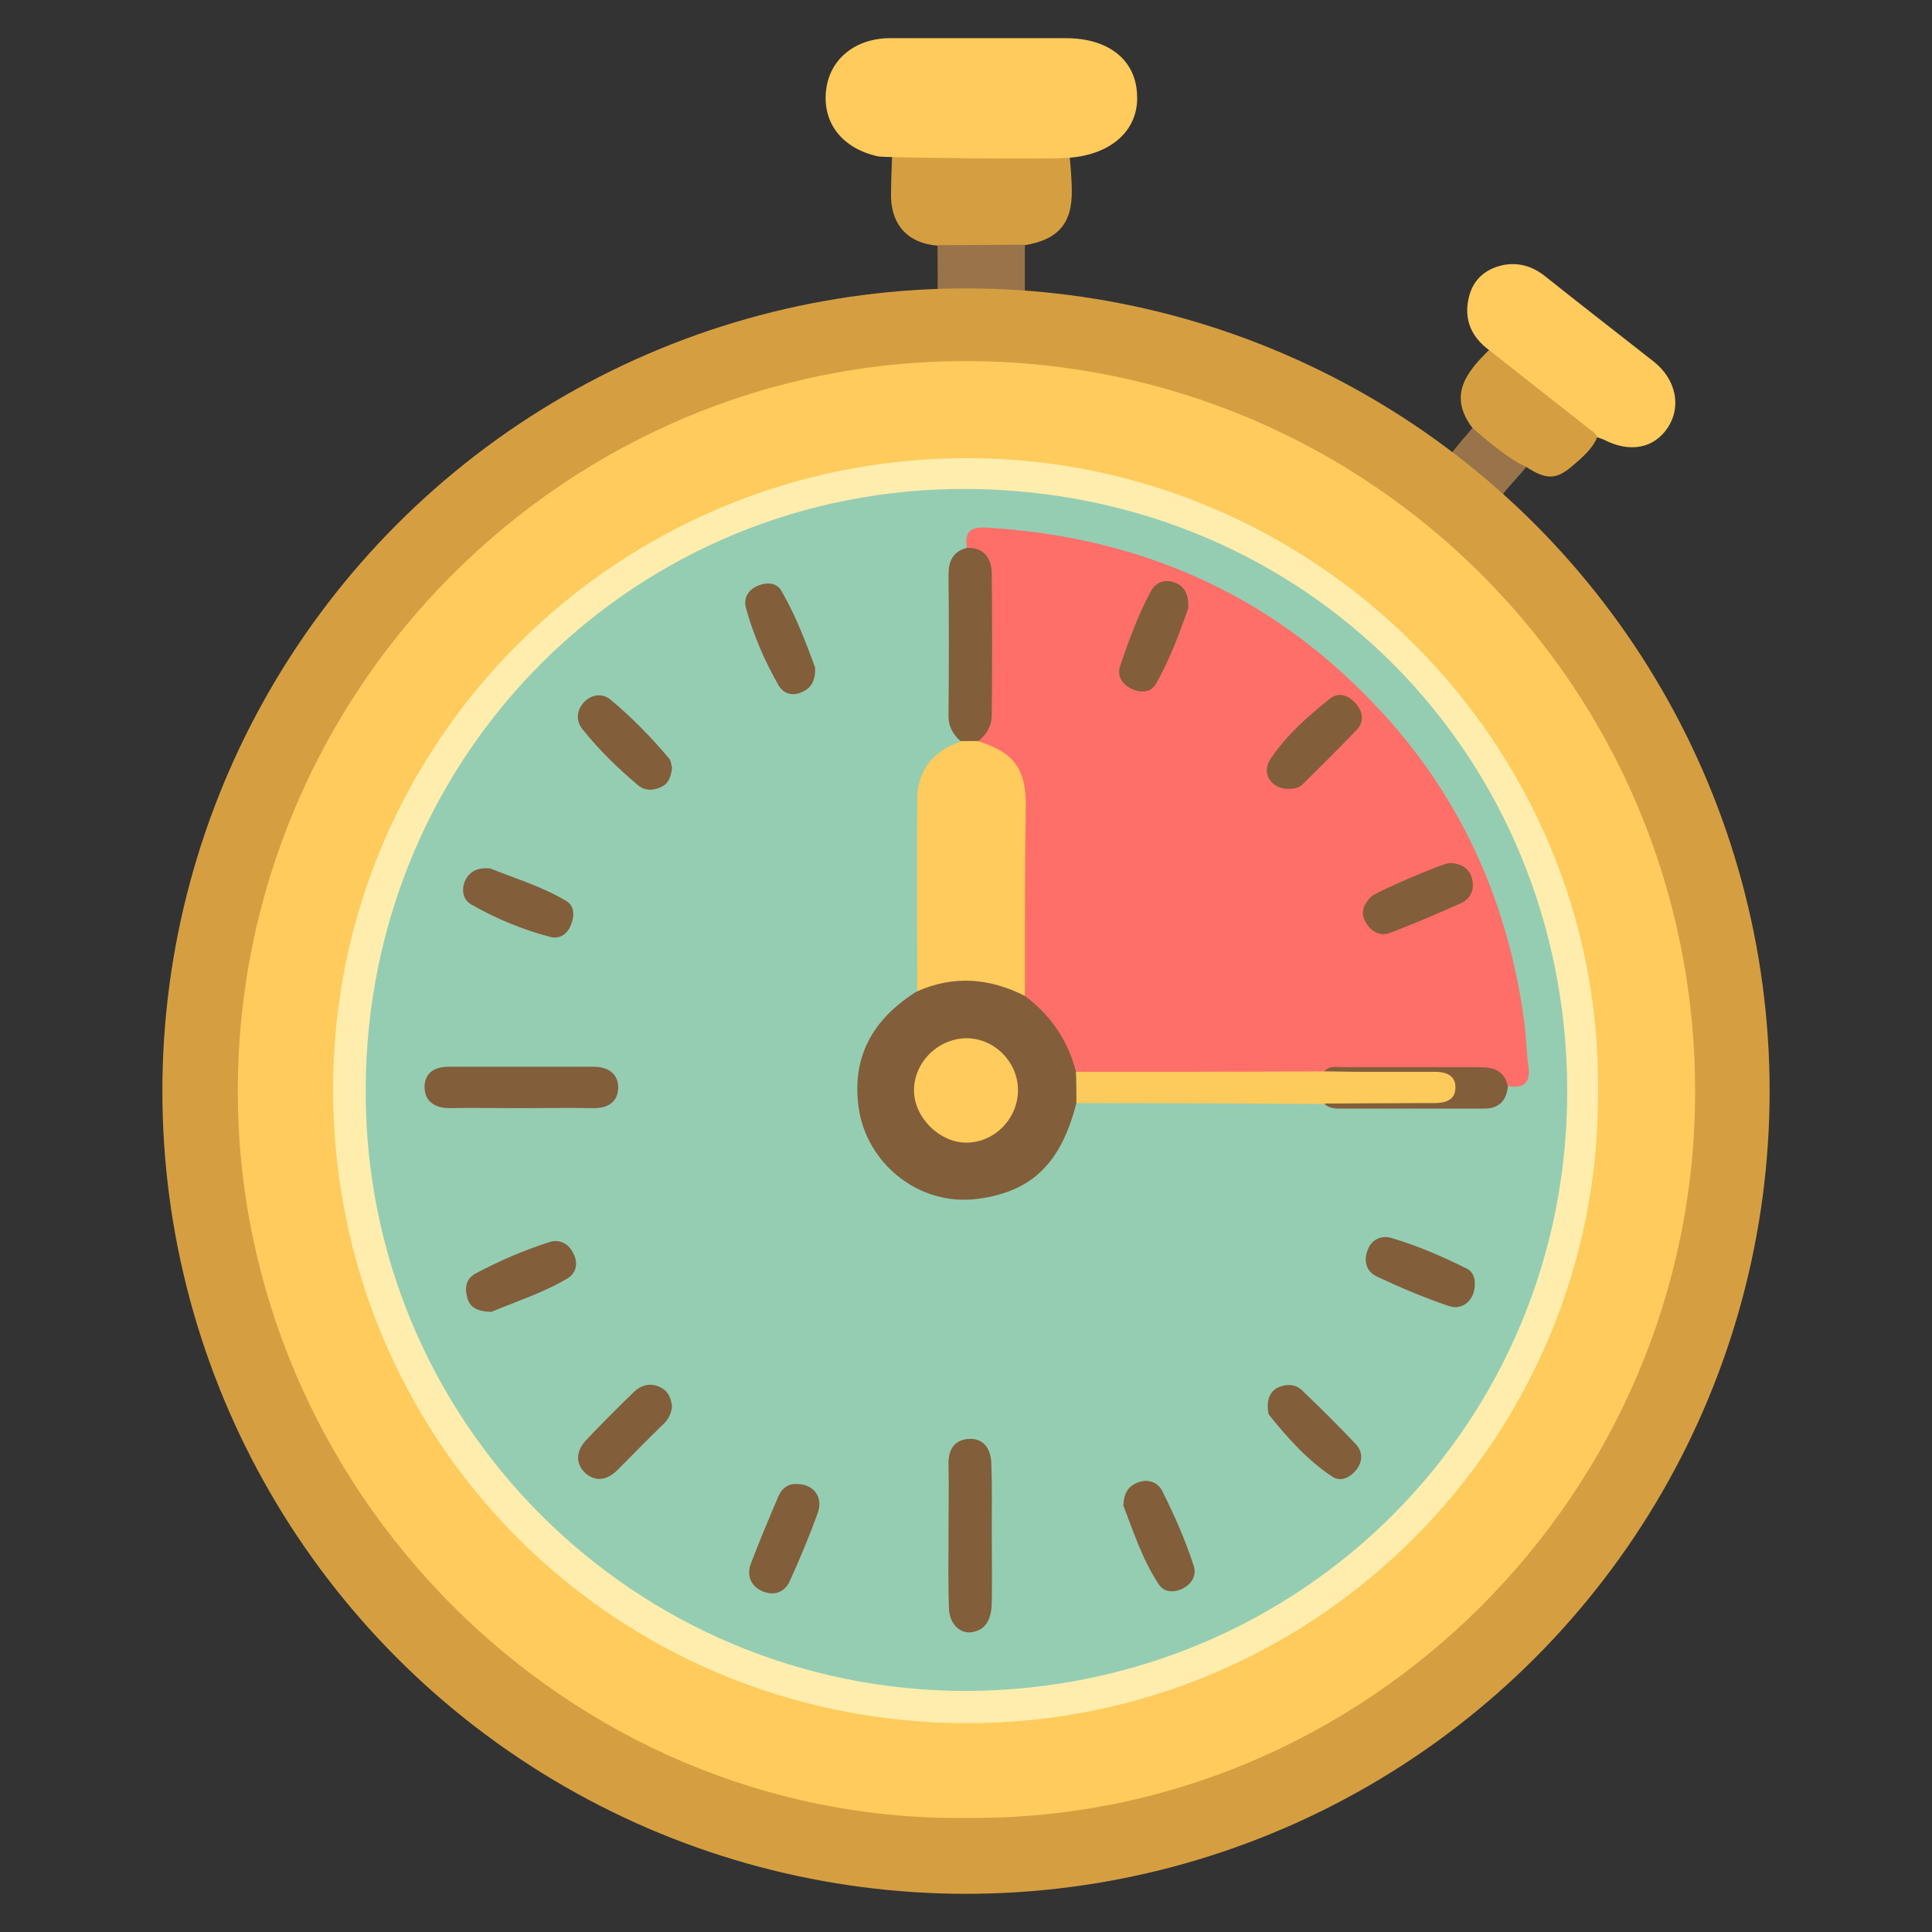
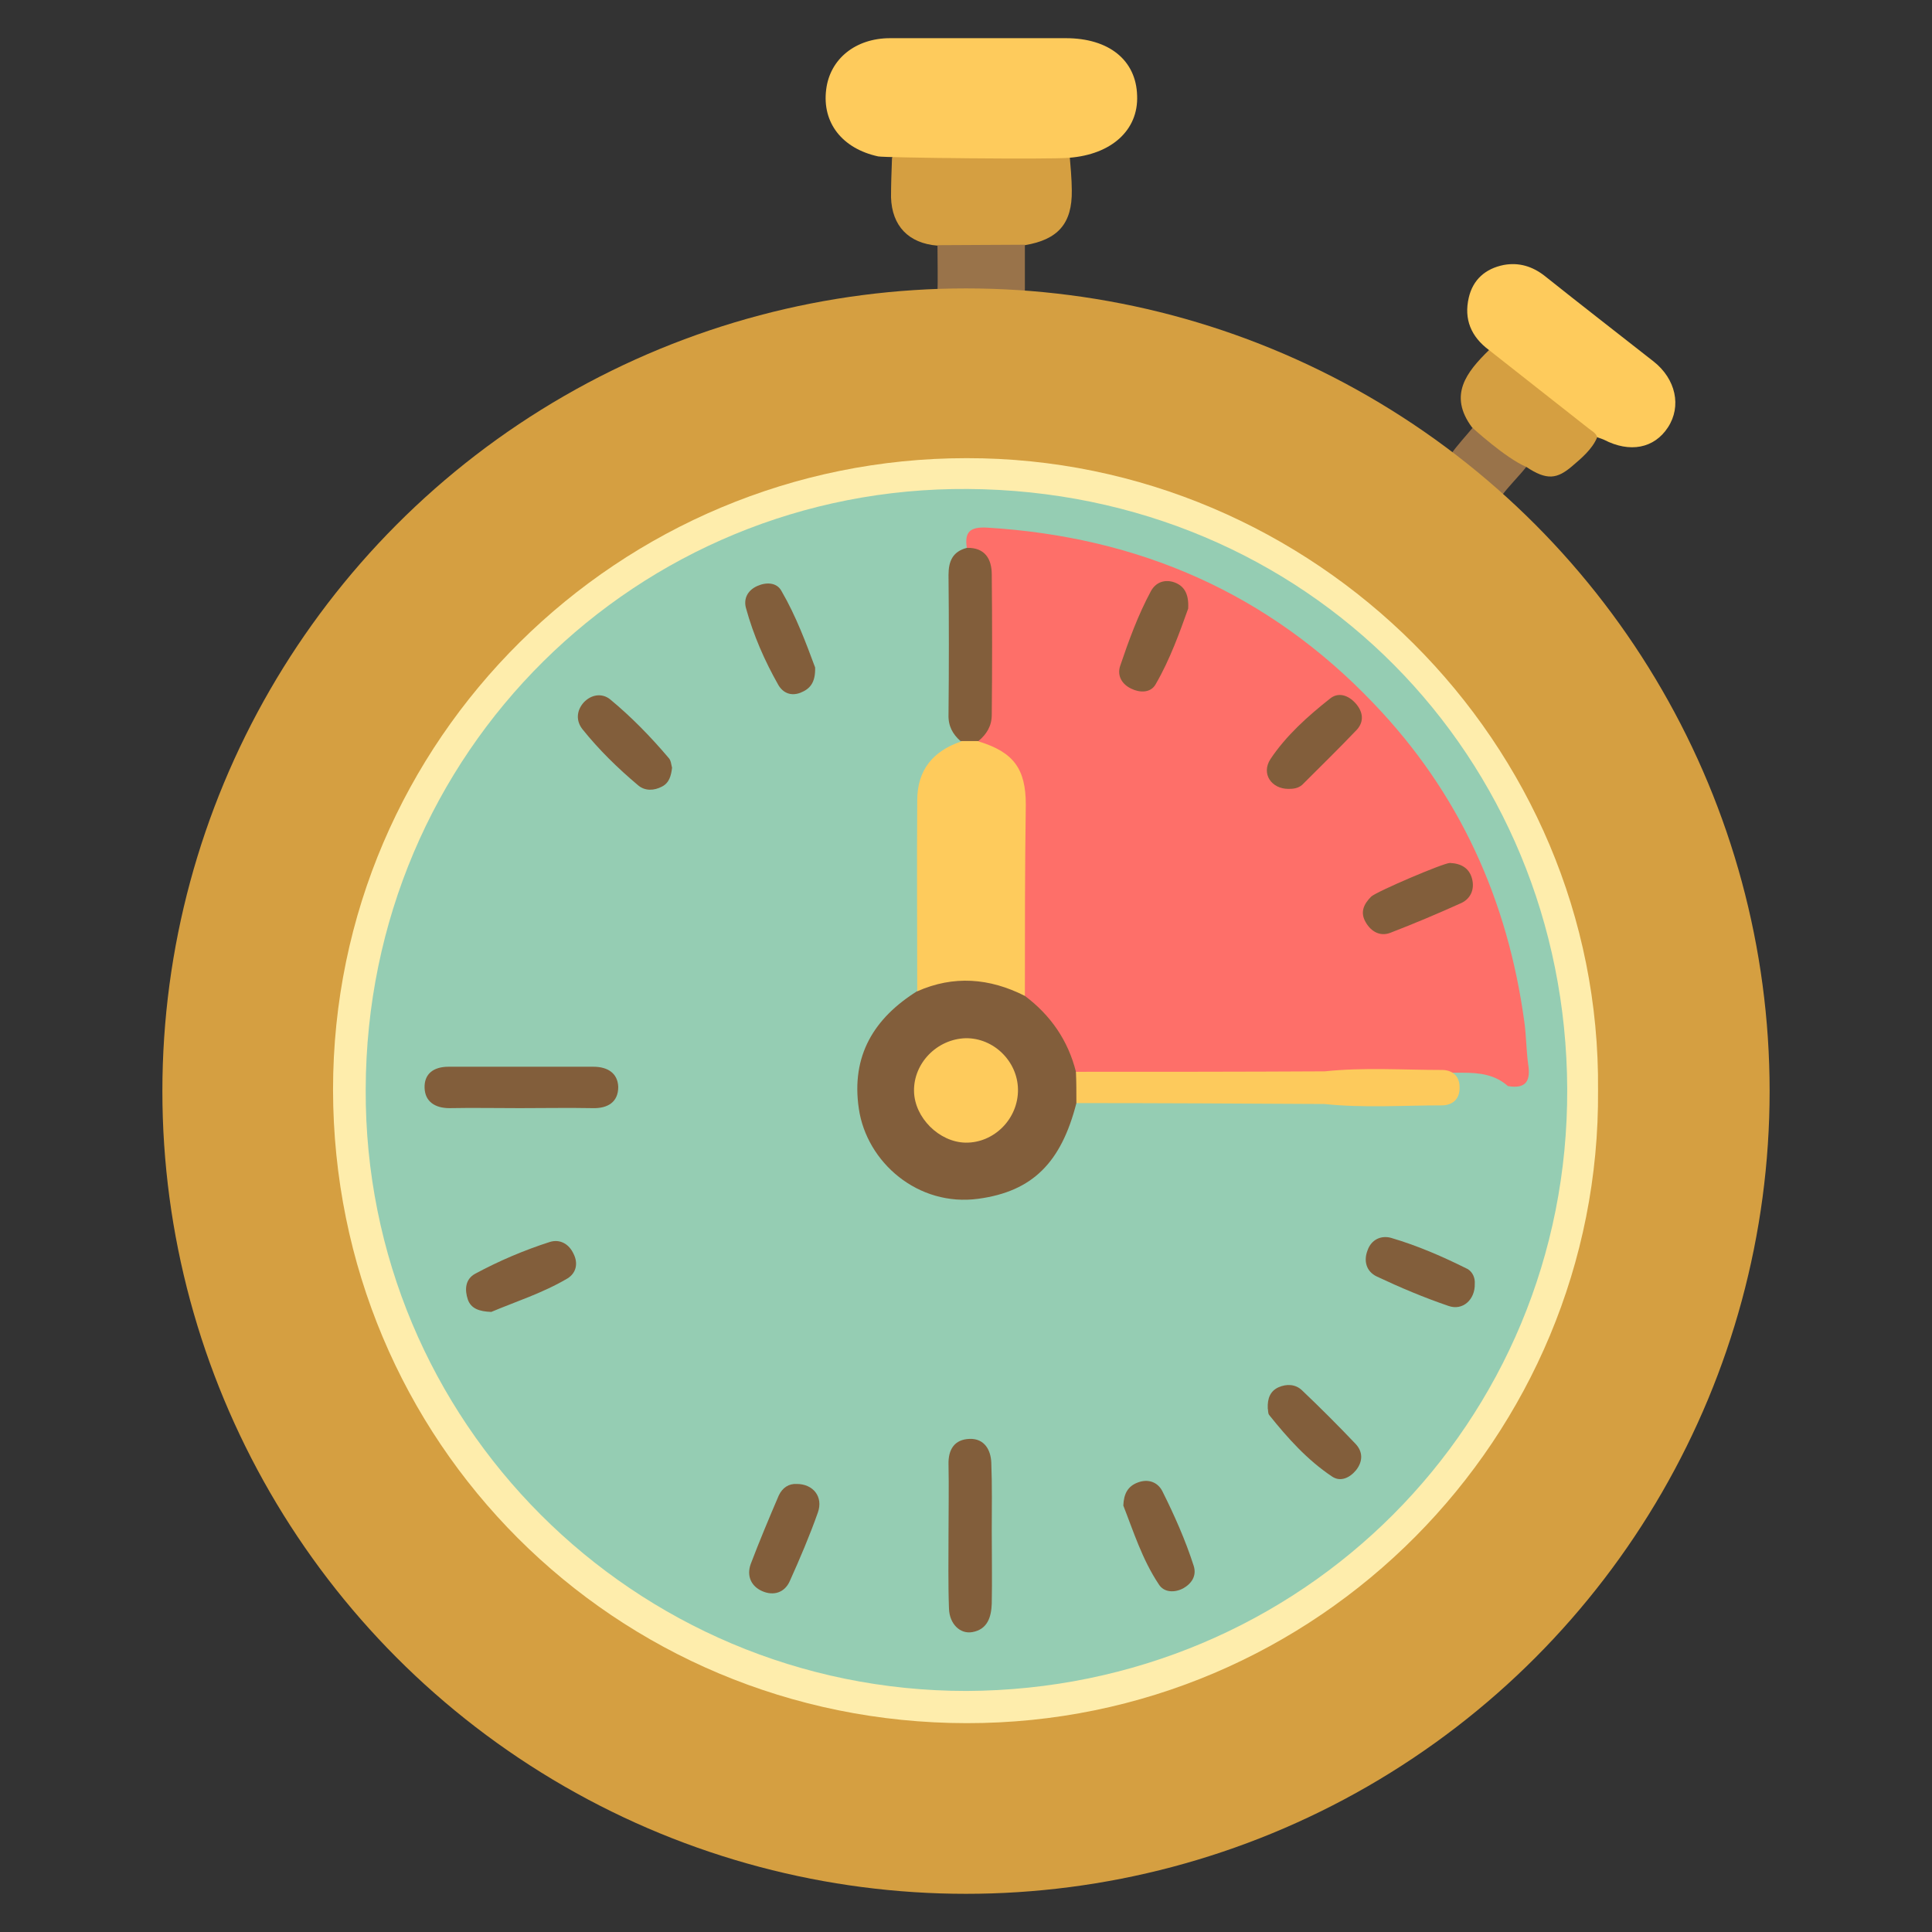
<svg xmlns="http://www.w3.org/2000/svg" version="1.1" id="Layer_1" x="0px" y="0px" viewBox="0 0 420 420" style="enable-background:new 0 0 420 420;" xml:space="preserve">
  <rect x="0" y="0" width="420" height="420" fill="#333333" stroke="none" />
  <style type="text/css">
	.st0{display:none;fill:#D59F41;}
	.st1{fill:#D59F41;}
	.st2{fill:#FECB5C;}
	.st3{fill:#99734A;}
	.st4{fill:#FEEDAC;}
	.st5{fill:#95CDB3;}
	.st6{fill:#FE6F69;}
	.st7{fill:#825E3B;}
	.st8{fill:#FDCA5C;}
</style>
  <g>
    <path class="st1" d="M193.9,34.8c-0.1-1.9,2.2-1.5,3.7-1.5c11.6,0.1,23.2,0.1,34.9,0.1c0.2,2.3,0.5,5.7,0.5,8   c0.1,7.2-3,10.7-10.2,11.9c-1.4,1.3-3.1,1.3-4.8,1.2c-4.7-0.3-9.6,1.1-14.2-1.1c-6.3-0.5-9.9-4.3-10.1-10.5   C193.7,40.5,193.8,37.1,193.9,34.8z" />
    <path class="st2" d="M190.9,34c-7.8-1.7-12.2-7.3-11.3-14.5c0.8-6.7,6.4-11.2,13.9-11.2c12.7,0,25.5,0,38.2,0   c9.4,0,15.3,4.8,15.5,12.5c0.3,7.5-5.6,12.8-14.8,13.5C228.7,34.7,192.1,34.3,190.9,34z" />
    <path class="st3" d="M203.8,53.3c6.3,0,12.7-0.1,19-0.1c0,3.1,0,7.5,0,10.7c-6.3,0-12.6-0.1-19-0.1   C203.9,60.7,203.8,56.4,203.8,53.3z" />
    <path class="st3" d="M320.3,92.8c2.8-0.1,3.8,2.8,5.8,4.1c2,1.4,4.2,2.6,5.7,4.6c-1.4,1.8-3.9,4.3-5.3,6.2   c-4.3-2.3-7.7-5.6-11.1-8.9C316.5,97.1,319.1,94.3,320.3,92.8z" />
    <ellipse class="st1" cx="210" cy="237.2" rx="174.7" ry="174.5" />
    <path class="st2" d="M323.7,76.1c-3.9-2.9-5.5-6.7-4.4-11.4c0.9-3.9,3.6-6.3,7.6-7.1c3.3-0.6,6.2,0.3,8.8,2.3   c7.9,6.3,15.9,12.5,23.8,18.7c4.8,3.8,6.1,9.7,3.1,14.3c-3,4.6-8.3,5.6-13.9,2.7c-0.7-0.3-1.4-0.5-2.2-0.8   c-7.6-5.4-14.7-11.3-21.9-17.1C324.1,77.3,324,76.6,323.7,76.1z" />
    <path class="st1" d="M323.7,76.1c7.2,5.7,14.4,11.3,21.6,17c0.6,0.5,1.8,1.1,1.9,2c-1.1,2.6-3.4,4.5-5.5,6.3   c-3.2,2.7-5.4,3.1-9.9,0.1c-4.5-1.9-11.7-8.5-11.8-8.6C314.8,85.9,318.8,80.9,323.7,76.1z" />
-     <path class="st2" d="M210.2,395.2c-86.8,1.1-158.7-71.5-158.5-158.3C51.8,150,122.8,78.2,210.5,78.5c87.2,0.3,158.1,70.9,158,158.9   C368.5,324.4,297.1,396,210.2,395.2z" />
    <path class="st4" d="M347.4,237c0.6,75.3-60.8,137.7-137.3,137.6c-76.5-0.1-137.6-61.2-137.7-137.7c0-76.4,62.4-137.3,137.7-137.3   C285.6,99.5,348.1,161.5,347.4,237z" />
    <path class="st5" d="M210.1,367.6c-72.3,0-130.9-58.5-130.6-130.8c0.2-73.5,59.1-131,130.9-130.5c73.7,0.5,130,58.1,130.3,130.4   C341,309.3,283,367.3,210.1,367.6z" />
    <path class="st6" d="M210.2,119.2c-0.6-3.6,0.7-4.7,4.4-4.5c32.9,2,61.1,14.2,84,38.2c18.7,19.5,29.2,42.8,32.8,69.4   c0.4,3,0.4,6,0.8,9c0.6,3.6-0.4,5.5-4.4,4.8c-2.8-2.5-6.2-2.9-9.8-2.9c-8.4,0-16.7,0-25.1-0.1c-1.7,0-3.4,0.1-5,0.6   c-12.5,0.7-25,0.2-37.6,0.3c-5.1,0-10.2,0.4-15.2-0.3c-1.5-0.3-2.5-1.4-3-2.8c-1.6-5-4.4-9.1-8.5-12.4c-0.9-0.7-1.5-1.8-1.7-3   c-0.5-11.7-0.4-23.3-0.1-35c0.2-8.2-0.7-15.5-9.2-19.3c3.9-11.4,1.3-23.2,2-34.8C214.8,123,212.5,121.1,210.2,119.2z" />
    <path class="st7" d="M222.8,216.5c5.6,4.2,9.4,9.7,11.1,16.5c1.6,2.3,1.6,4.5,0.1,6.8c-3.3,12.9-9.5,19.2-21.3,20.8   c-13.1,1.8-24.3-7.9-26-19.6c-1.7-11.5,3.3-19.7,12.8-25.6c4.7-4.4,10.4-3.7,15.9-2.8C218,213.1,221,213.8,222.8,216.5z" />
    <path class="st2" d="M222.8,216.5c-7.7-3.9-15.5-4.5-23.4-1c0-13.8-0.1-27.7,0-41.5c0-6.6,3.4-10.7,9.5-12.8c1.3-1.1,2.6-1.1,3.9,0   c7.5,2.3,10.2,5.9,10.2,13.7C222.8,188.7,222.8,202.6,222.8,216.5z" />
    <path class="st8" d="M234,239.8c0-2.3,0-4.6-0.1-6.8c18,0,36,0,54.1-0.1c8.5-0.9,17-0.3,25.5-0.3c2.2,0,3.8,1.3,3.8,3.7   c0.1,2.6-1.5,4-3.9,4c-8.5,0-17,0.6-25.5-0.3C269.9,239.9,251.9,239.8,234,239.8z" />
    <path class="st7" d="M206.2,333.3c0-5,0.1-9.9,0-14.9c-0.1-3.3,1.3-5.5,4.6-5.6c3.2-0.1,4.6,2.4,4.7,5.2c0.2,5,0.1,9.9,0.1,14.9   c0,5.2,0.1,10.5,0,15.7c-0.1,2.9-0.9,5.6-4.2,6.2c-2.7,0.5-5-1.8-5.1-5.1C206.1,344.3,206.2,338.8,206.2,333.3   C206.2,333.3,206.2,333.3,206.2,333.3z" />
    <path class="st7" d="M212.7,161.1c-1.3,0-2.6,0-3.9,0c-1.7-1.5-2.7-3.3-2.6-5.8c0.1-10.1,0.1-20.2,0-30.3c0-3,0.9-5.1,4-5.9   c3.9-0.1,5.4,2.4,5.4,5.8c0.1,10.2,0.1,20.3,0,30.5C215.6,157.8,214.5,159.6,212.7,161.1z" />
    <path class="st7" d="M113,240.9c-5.1,0-10.2-0.1-15.3,0c-3.1,0-5.3-1.4-5.4-4.4c-0.1-3.1,2-4.6,5.2-4.6c10.5,0,21,0,31.5,0   c3.1,0,5.3,1.4,5.4,4.4c0,3.3-2.3,4.7-5.6,4.6C123.5,240.8,118.3,240.9,113,240.9z" />
    <path class="st7" d="M275.6,306.2c-0.1-2.3,0.6-3.8,2.3-4.6c1.8-0.8,3.7-0.7,5.1,0.6c4,3.8,7.9,7.7,11.7,11.7   c1.6,1.7,1.6,3.8,0.1,5.7c-1.4,1.7-3.4,2.6-5.2,1.4c-5.4-3.6-9.7-8.4-13.7-13.4C275.6,307.2,275.7,306.4,275.6,306.2z" />
    <path class="st7" d="M177.2,145.1c0.1,3.4-1.2,4.7-3.2,5.5c-2.1,0.8-3.8,0-4.8-1.7c-3-5.3-5.4-10.8-7-16.6c-0.6-2,0.2-3.9,2.4-4.9   c2-0.9,4.3-0.8,5.3,1.1C173.1,134,175.3,140,177.2,145.1z" />
    <path class="st7" d="M320.6,279.1c0.1,3.4-2.6,5.9-5.7,4.8c-5.3-1.8-10.5-4-15.6-6.4c-2.3-1.1-2.9-3.4-2-5.7   c0.8-2.3,2.9-3.3,5.1-2.7c5.8,1.7,11.3,4.1,16.7,6.8C320.2,276.6,320.7,277.9,320.6,279.1z" />
    <path class="st7" d="M106.8,285.2c-2.6-0.1-4.4-0.7-5.1-2.7c-0.7-2.1-0.6-4.4,1.6-5.6c5.2-2.8,10.6-5.1,16.2-6.9   c2.2-0.7,4.2,0.4,5.2,2.6c1,2,0.6,4.1-1.3,5.3C118,281.1,112,283,106.8,285.2z" />
    <path class="st7" d="M244.2,327.3c0.1-2.6,1-4.2,3.1-5c2.3-0.9,4.4-0.1,5.4,1.9c2.6,5.2,5,10.6,6.8,16.2c0.7,2.2-0.5,3.9-2.3,4.9   c-1.9,1-4.2,0.9-5.3-0.9C248.3,339,246.4,332.9,244.2,327.3z" />
    <path class="st7" d="M173.2,322.6c3.6,0,5.8,2.8,4.6,6.2c-1.8,5.1-3.9,10-6.1,14.9c-1.1,2.5-3.5,3.3-6,2.2   c-2.5-1.1-3.4-3.4-2.5-5.9c1.9-5,4-10,6.1-14.9C170.1,323.4,171.5,322.5,173.2,322.6z" />
-     <path class="st7" d="M106.6,188.8c4.9,2,11,3.8,16.4,7c2,1.1,1.9,3.4,1.1,5.3c-0.7,1.9-2.4,3.1-4.4,2.6c-6.1-1.6-11.9-4-17.3-7.1   c-1.7-1-2.1-3-1.4-4.9C101.9,189.7,103.4,188.5,106.6,188.8z" />
-     <path class="st7" d="M146.1,305.8c-0.2,1.5-0.8,2.8-1.9,3.8c-3.4,3.3-6.7,6.7-10,10c-2.1,2.1-4.7,2.7-7,0.6c-2.3-2.2-1.8-4.9,0.1-7   c3.4-3.6,6.9-7.1,10.5-10.6c1.6-1.5,3.6-2.1,5.8-1C145.4,302.5,145.9,304.1,146.1,305.8z" />
    <path class="st7" d="M146.1,166.9c-0.2,1.7-0.6,3.3-2.2,4.1c-1.7,0.9-3.7,1-5.2-0.3c-4.4-3.7-8.5-7.7-12.1-12.2   c-1.4-1.8-1.3-4,0.3-5.8c1.6-1.7,3.9-2.1,5.7-0.7c4.6,3.8,8.8,8.1,12.7,12.7C145.9,165.3,145.9,166.2,146.1,166.9z" />
-     <path class="st7" d="M287.9,239.9c6.9,0,13.9-0.1,20.8-0.1c1,0,2.1,0,3.1,0c2.4,0,4.7-0.6,4.6-3.6c-0.1-2.6-2.3-3.2-4.5-3.2   c-5.8,0-11.5,0-17.3,0c-2.2,0-4.5-0.1-6.7-0.1c1.1-1.3,2.6-0.9,4-0.9c9.9,0,19.9,0,29.8,0c3.1,0,5.4,0.8,6.1,4.2   c-0.3,3-1.9,4.8-5.1,4.8c-10.7,0-21.4,0-32.1,0C289.7,240.9,288.7,240.8,287.9,239.9z" />
    <path class="st7" d="M280.1,171.5c-3.7,0-6-3.3-3.9-6.5c3.4-5.1,8.1-9.3,12.9-13.1c1.8-1.5,4-0.8,5.6,1c1.6,1.8,1.9,3.9,0.3,5.7   c-3.9,4.1-7.9,8-11.9,12C282.2,171.4,281.1,171.5,280.1,171.5z" />
    <path class="st7" d="M315.2,187.6c2.4,0.1,4.2,1.1,4.8,3.4c0.6,2.2-0.2,4.3-2.3,5.3c-5.1,2.3-10.3,4.5-15.5,6.5   c-2.1,0.8-4.1-0.2-5.3-2.3c-1.3-2.2-0.4-4,1.2-5.6C299.3,193.8,313.8,187.6,315.2,187.6z" />
    <path class="st7" d="M258.3,132.3c-1.8,5-3.9,11-7.1,16.5c-1.1,1.9-3.5,1.8-5.3,0.9c-1.9-0.9-3.1-2.7-2.4-4.9   c1.9-5.6,3.9-11.1,6.7-16.3c1.1-2,3.1-2.6,5.1-1.9C257.2,127.3,258.5,128.8,258.3,132.3z" />
    <path class="st2" d="M221.3,236.8c0.1,6.4-5.2,11.7-11.4,11.6c-5.7-0.1-11.1-5.4-11.2-11.2c-0.1-6.1,5-11.3,11.2-11.5   C216,225.6,221.2,230.7,221.3,236.8z" />
  </g>
</svg>